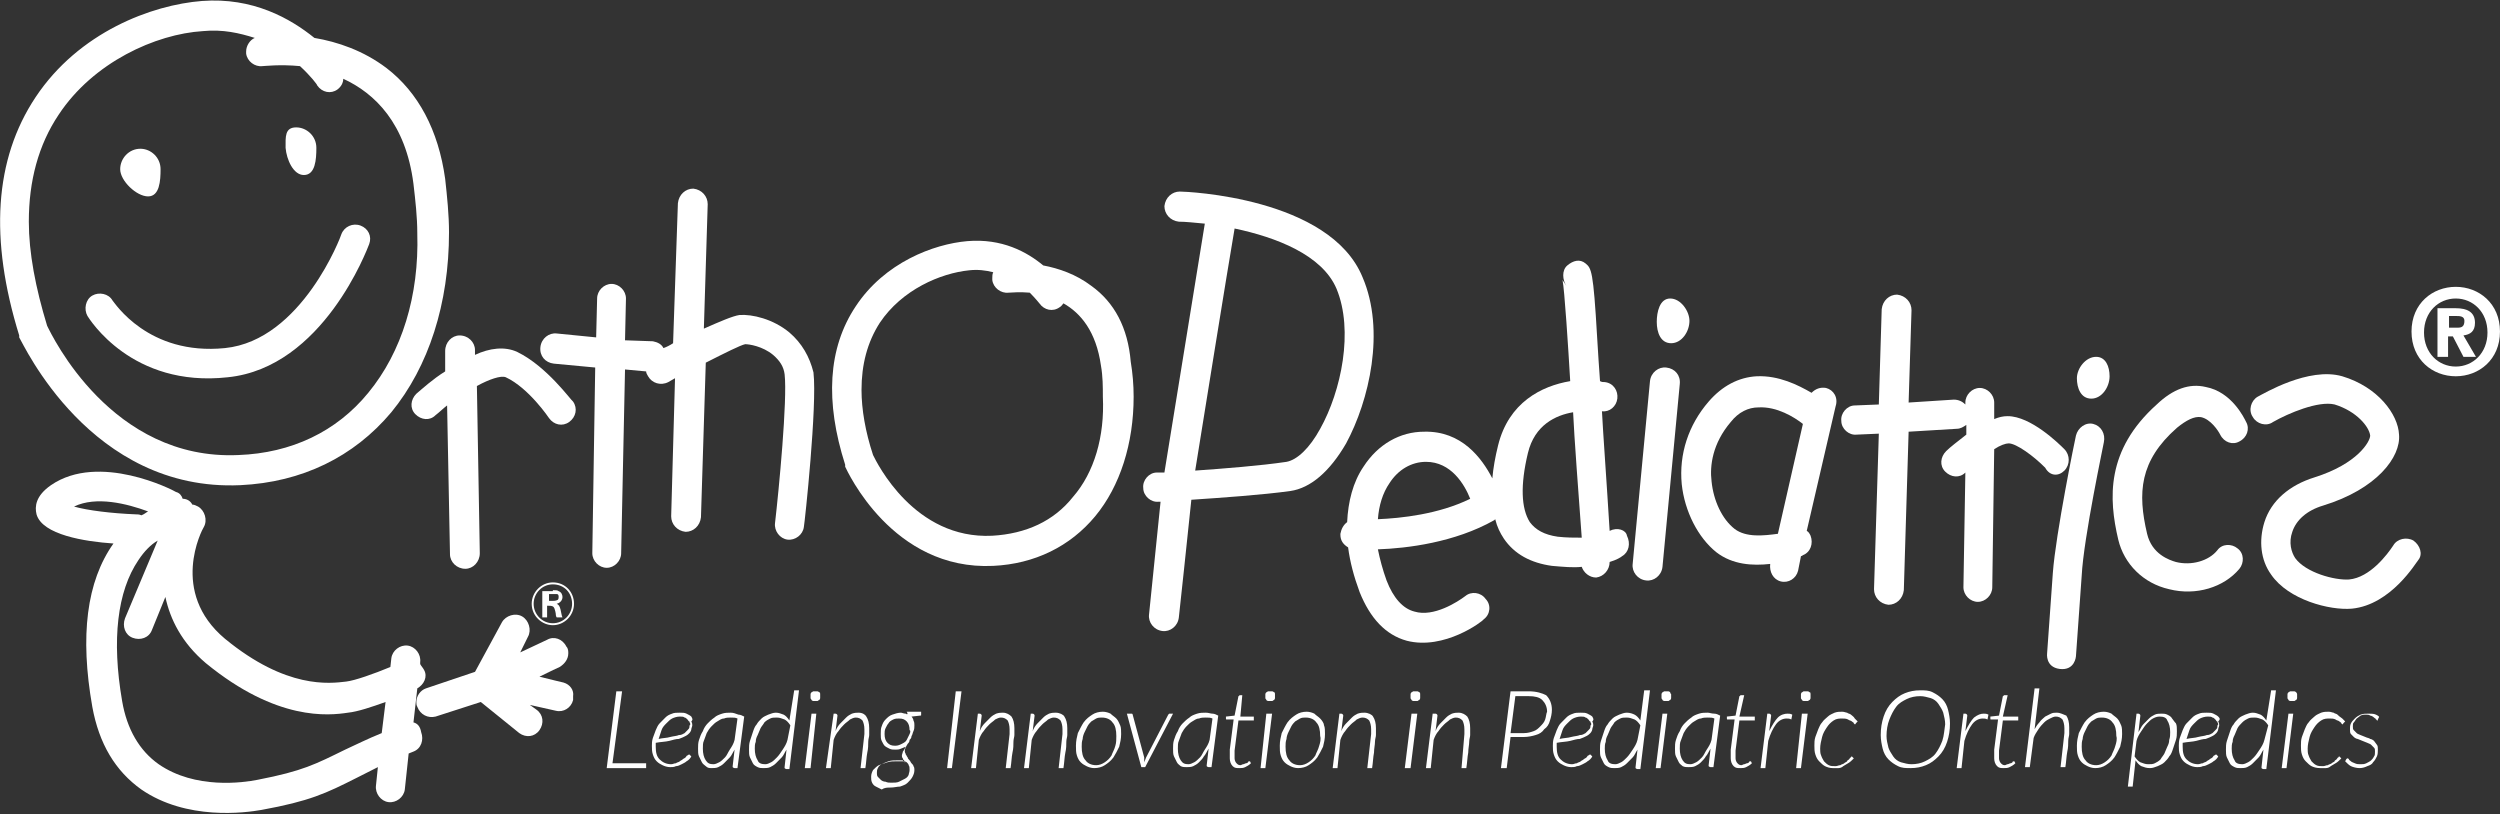
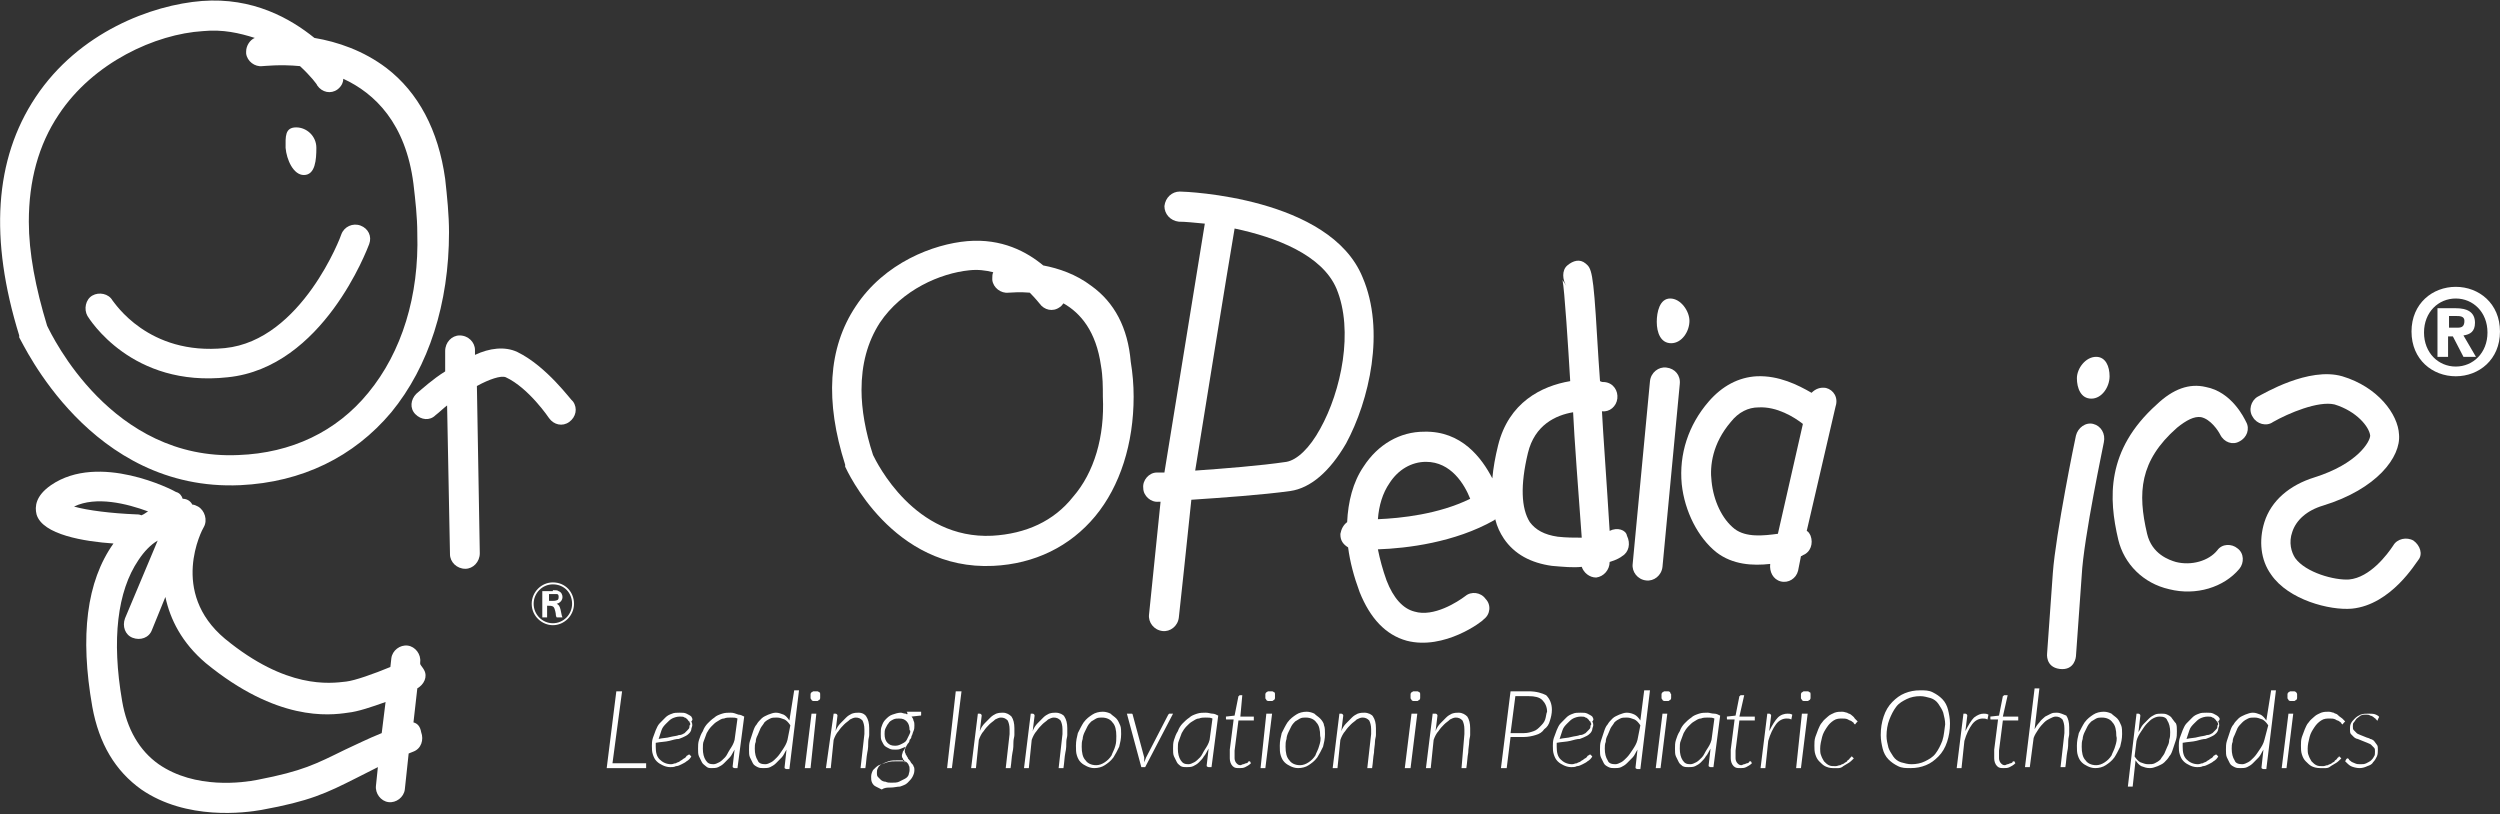
<svg xmlns="http://www.w3.org/2000/svg" width="132" height="43" viewBox="0 0 132 43" fill="none">
  <rect x="0" y="0" width="132" height="43" fill="#333333" stroke="none" />
  <g clip-path="url(#clip0_15177_21135)">
    <path fill-rule="evenodd" clip-rule="evenodd" d="M71.076 23.41C70.213 24.898 69.198 25.771 68.132 25.925C66.66 26.131 64.426 26.285 62.903 26.387C62.75 27.927 62.243 32.599 62.243 32.599C62.192 33.061 61.786 33.369 61.38 33.318C60.923 33.266 60.618 32.856 60.669 32.445L61.278 26.49C61.227 26.49 61.176 26.49 61.176 26.49C60.77 26.541 60.364 26.182 60.364 25.771C60.313 25.36 60.669 24.95 61.075 24.95C61.075 24.95 61.227 24.95 61.481 24.95L63.614 11.808C63.055 11.757 62.598 11.705 62.243 11.705C61.786 11.654 61.481 11.294 61.481 10.884C61.532 10.422 61.887 10.114 62.294 10.114C62.649 10.114 70.213 10.422 71.94 14.631C73.158 17.455 72.295 21.151 71.076 23.41ZM70.569 15.247C69.807 13.451 67.37 12.527 65.187 12.065C64.781 14.426 63.563 22.024 63.106 24.847C64.578 24.744 66.558 24.59 67.929 24.385C68.487 24.282 69.147 23.666 69.706 22.64C70.823 20.638 71.483 17.455 70.569 15.247Z" fill="white" />
    <path fill-rule="evenodd" clip-rule="evenodd" d="M85.903 28.286C86.106 28.697 86.004 29.159 85.649 29.364C85.598 29.416 85.344 29.57 84.989 29.672C84.989 30.083 84.684 30.442 84.278 30.494C83.923 30.494 83.618 30.237 83.516 29.929C83.06 29.98 82.552 29.929 81.943 29.878C80.826 29.724 79.963 29.262 79.404 28.44C79.201 28.132 79.049 27.824 78.947 27.414C78.897 27.465 78.897 27.465 78.897 27.465C76.815 28.646 74.276 28.954 72.753 29.005C72.855 29.518 73.007 30.083 73.21 30.648C73.566 31.572 74.073 32.137 74.683 32.291C75.698 32.599 76.967 31.777 77.373 31.469C77.678 31.213 78.186 31.264 78.44 31.623C78.744 31.931 78.693 32.445 78.338 32.701C78.287 32.804 76.257 34.344 74.276 33.831C73.16 33.523 72.347 32.65 71.789 31.264C71.484 30.442 71.281 29.672 71.18 28.902C70.926 28.748 70.773 28.543 70.773 28.235C70.773 28.184 70.773 28.184 70.773 28.184C70.824 27.927 70.926 27.722 71.129 27.568C71.18 26.49 71.433 25.463 71.992 24.642C72.753 23.461 73.921 22.794 75.19 22.794C77.17 22.742 78.237 24.18 78.795 25.258C78.846 24.693 78.947 24.128 79.1 23.512C79.658 21.253 81.384 20.381 82.907 20.124C82.806 18.379 82.603 15.247 82.501 14.785L82.704 15.093C82.501 14.785 82.45 14.272 82.755 14.015C83.06 13.758 83.415 13.656 83.72 13.912C84.024 14.169 84.126 14.272 84.329 17.814C84.38 18.635 84.43 19.457 84.481 20.124C84.583 20.175 84.633 20.175 84.735 20.175C85.192 20.227 85.446 20.637 85.395 21.048C85.344 21.459 84.989 21.767 84.583 21.715C84.633 22.742 84.837 25.514 84.989 28.03C85.395 27.824 85.852 27.978 85.903 28.286ZM77.627 26.336C77.323 25.566 76.612 24.385 75.292 24.385C74.53 24.385 73.82 24.796 73.363 25.514C73.007 26.028 72.804 26.695 72.753 27.414C73.972 27.362 75.952 27.157 77.627 26.336ZM83.516 28.389C83.364 26.336 83.11 22.948 83.06 21.767C82.146 21.921 81.029 22.434 80.673 23.923C80.267 25.617 80.318 26.849 80.775 27.568C81.08 27.978 81.537 28.235 82.247 28.338C82.704 28.389 83.11 28.389 83.516 28.389Z" fill="white" />
    <path d="M87.982 19.406C87.576 19.355 87.169 19.663 87.119 20.125L86.205 29.776C86.154 30.186 86.459 30.597 86.915 30.648C87.322 30.7 87.728 30.392 87.779 29.93L88.692 20.279C88.743 19.817 88.439 19.457 87.982 19.406Z" fill="white" />
    <path d="M88.238 18.122C88.797 18.122 89.203 17.506 89.203 16.942C89.203 16.428 88.746 15.761 88.187 15.761C87.629 15.761 87.477 16.479 87.477 16.993C87.477 17.558 87.68 18.122 88.238 18.122Z" fill="white" />
    <path fill-rule="evenodd" clip-rule="evenodd" d="M96.919 21.459L95.396 28.03C95.498 28.081 95.548 28.184 95.599 28.286C95.751 28.697 95.599 29.159 95.193 29.313C95.193 29.313 95.142 29.364 95.091 29.364L94.939 30.134C94.838 30.545 94.431 30.802 94.025 30.699C93.619 30.596 93.416 30.186 93.467 29.775C92.553 29.878 91.487 29.826 90.624 29.159C89.659 28.389 88.948 27.003 88.796 25.566C88.644 23.974 89.151 22.434 90.218 21.202C90.928 20.381 91.791 19.919 92.756 19.867C93.924 19.816 94.939 20.329 95.65 20.74C95.853 20.535 96.107 20.432 96.411 20.483C96.818 20.586 97.071 20.997 96.919 21.459ZM93.873 28.184L95.193 22.383C94.736 22.023 93.822 21.459 92.858 21.51C92.299 21.51 91.791 21.767 91.385 22.28C90.421 23.41 90.268 24.59 90.37 25.412C90.471 26.438 90.928 27.414 91.588 27.927C92.198 28.389 93.111 28.286 93.873 28.184Z" fill="white" />
-     <path d="M109 24.848C109.305 24.539 109.305 24.026 109 23.718C108.695 23.41 107.223 21.973 106.005 21.973C105.751 21.973 105.548 22.024 105.294 22.127V21.254C105.294 20.843 104.939 20.484 104.532 20.484C104.126 20.484 103.771 20.843 103.771 21.254V21.357C103.619 21.203 103.415 21.1 103.162 21.1L100.775 21.254L100.928 16.377C100.928 15.966 100.623 15.607 100.166 15.556C99.76 15.556 99.405 15.864 99.354 16.326L99.202 21.357L97.932 21.408C97.526 21.408 97.171 21.819 97.222 22.229C97.222 22.64 97.628 22.999 98.034 22.948L99.202 22.897L98.948 31.11C98.948 31.521 99.252 31.881 99.709 31.932C100.115 31.932 100.471 31.624 100.522 31.162L100.775 22.794L103.314 22.64C103.517 22.64 103.669 22.537 103.822 22.435V22.948C103.365 23.307 102.959 23.615 102.755 23.821C102.451 24.129 102.4 24.591 102.705 24.899C103.009 25.207 103.466 25.258 103.771 24.95L103.669 31.008C103.669 31.419 104.025 31.778 104.431 31.778C104.837 31.778 105.192 31.419 105.192 31.008L105.294 23.718C105.599 23.513 105.903 23.41 106.055 23.41C106.462 23.41 107.375 24.077 107.985 24.694C108.239 25.155 108.695 25.155 109 24.848Z" fill="white" />
    <path d="M110.676 18.841C110.117 18.841 109.66 19.457 109.66 19.97C109.66 20.484 109.863 21.048 110.422 21.048C110.98 21.048 111.386 20.432 111.386 19.867C111.386 19.354 111.183 18.841 110.676 18.841Z" fill="white" />
    <path d="M110.523 22.383C110.117 22.28 109.711 22.588 109.61 22.999C109.559 23.205 108.543 28.184 108.391 30.238L108.087 34.498C108.087 34.498 107.985 35.217 108.747 35.32C109.559 35.422 109.61 34.653 109.61 34.653L109.914 30.392C110.016 28.39 111.082 23.41 111.082 23.359C111.183 22.896 110.93 22.486 110.523 22.383Z" fill="white" />
    <path d="M116.464 20.433C115.601 20.227 114.738 20.535 113.875 21.357C111.184 23.77 111.336 26.336 111.844 28.492C112.149 29.776 113.164 30.803 114.535 31.111C115.956 31.47 117.429 31.008 118.241 30.032C118.495 29.724 118.495 29.211 118.139 28.954C117.835 28.698 117.327 28.698 117.073 29.057C116.616 29.622 115.702 29.878 114.89 29.673C114.535 29.57 113.621 29.262 113.367 28.184C112.859 26.028 112.961 24.334 114.941 22.589C115.449 22.178 115.855 21.973 116.21 22.024C116.718 22.127 117.124 22.743 117.226 22.948C117.429 23.359 117.886 23.513 118.241 23.308C118.647 23.102 118.799 22.64 118.596 22.281C118.495 22.075 117.835 20.689 116.464 20.433Z" fill="white" />
    <path d="M127.431 28.543C127.075 28.338 126.568 28.441 126.365 28.8C126.06 29.262 125.146 30.494 124.029 30.597C123.268 30.648 121.745 30.237 121.186 29.467C120.983 29.159 120.831 28.646 121.034 28.081C121.237 27.465 121.795 26.952 122.658 26.695C125.501 25.823 126.771 24.128 126.669 22.948C126.618 21.87 125.552 20.432 123.674 19.868C121.897 19.354 119.511 20.792 119.206 20.946C118.851 21.151 118.698 21.664 118.952 22.024C119.155 22.383 119.663 22.537 120.018 22.28C120.831 21.818 122.405 21.151 123.268 21.356C124.435 21.716 125.095 22.537 125.146 22.999C125.146 23.307 124.486 24.488 122.201 25.206C120.881 25.617 119.917 26.439 119.561 27.568C119.257 28.543 119.358 29.57 119.917 30.34C120.831 31.675 123.014 32.239 124.181 32.137C126.263 31.931 127.583 29.673 127.685 29.57C127.938 29.262 127.786 28.8 127.431 28.543Z" fill="white" />
    <path fill-rule="evenodd" clip-rule="evenodd" d="M22.237 38.656C22.389 39.067 22.237 39.529 21.831 39.683C21.729 39.734 21.678 39.734 21.577 39.785L21.374 41.685C21.323 42.096 20.917 42.404 20.511 42.352C20.105 42.301 19.8 41.89 19.851 41.48L19.952 40.504C19.546 40.71 19.14 40.915 18.835 41.069C17.211 41.89 16.348 42.301 13.809 42.763C12.946 42.917 9.849 43.328 7.463 41.685C6.092 40.71 5.229 39.272 4.874 37.321C4.214 33.574 4.569 30.699 5.991 28.697C4.468 28.594 2.234 28.235 1.929 27.157C1.828 26.746 1.878 26.181 2.691 25.617C5.229 23.871 9.138 25.873 9.291 25.976C9.494 26.027 9.595 26.181 9.646 26.335C9.849 26.335 10.052 26.438 10.154 26.643C10.255 26.643 10.357 26.695 10.458 26.746C10.814 26.951 10.966 27.465 10.763 27.824C10.661 27.978 8.935 31.264 11.88 33.728C15.129 36.397 17.414 36.089 18.277 35.987C18.734 35.935 19.749 35.576 20.612 35.217L20.663 34.755C20.714 34.344 21.12 34.036 21.526 34.087C21.932 34.139 22.237 34.549 22.186 34.96V35.063C22.237 35.165 22.338 35.268 22.389 35.371C22.592 35.73 22.389 36.141 22.034 36.346L21.831 38.143C22.034 38.194 22.186 38.348 22.237 38.656ZM3.909 26.746C4.62 26.951 5.889 27.105 7.158 27.157C7.26 27.157 7.361 27.157 7.463 27.208C7.615 27.157 7.717 27.054 7.818 27.003C6.701 26.592 5.077 26.181 3.909 26.746ZM20.155 38.708L20.358 37.065C19.648 37.321 18.886 37.578 18.378 37.629C17.363 37.783 14.621 38.091 10.864 35.011C9.595 33.933 8.986 32.701 8.732 31.52L8.021 33.266C7.869 33.676 7.412 33.831 7.006 33.676C6.6 33.523 6.448 33.06 6.6 32.65L8.326 28.543C7.971 28.748 7.615 29.108 7.311 29.57C6.194 31.212 5.889 33.779 6.448 37.013C6.701 38.502 7.361 39.632 8.377 40.35C10.306 41.685 12.845 41.326 13.606 41.172C15.992 40.71 16.652 40.35 18.226 39.58C18.785 39.324 19.394 39.016 20.155 38.708Z" fill="white" />
    <path d="M27.313 18.584C26.653 18.276 25.84 18.378 25.079 18.738V18.481C25.079 18.07 24.724 17.711 24.267 17.711C23.86 17.711 23.505 18.07 23.505 18.532V19.61C22.845 20.021 22.287 20.534 21.982 20.791C21.677 21.099 21.627 21.561 21.931 21.869C22.236 22.177 22.693 22.229 22.997 21.921C23.2 21.767 23.404 21.561 23.607 21.407L23.759 29.262C23.759 29.672 24.114 30.032 24.571 30.032C24.977 30.032 25.333 29.672 25.333 29.21L25.18 20.38C25.84 20.021 26.45 19.816 26.703 19.918C27.922 20.483 28.988 22.075 28.988 22.075C29.242 22.434 29.699 22.537 30.054 22.28C30.41 22.023 30.511 21.561 30.257 21.202C30.156 21.15 28.887 19.354 27.313 18.584Z" fill="white" />
-     <path d="M41.682 17.557C40.819 16.838 39.702 16.582 39.042 16.633C38.687 16.684 37.976 16.992 37.164 17.352L37.367 10.781C37.367 10.37 37.062 10.011 36.605 9.959C36.199 9.959 35.844 10.268 35.793 10.729L35.539 18.122C35.387 18.225 35.184 18.327 35.031 18.379C34.93 18.173 34.727 18.07 34.473 18.019L33.001 17.968L33.051 15.76C33.051 15.35 32.696 14.99 32.29 14.99C31.884 14.99 31.528 15.35 31.528 15.76L31.477 17.814L29.396 17.608C28.99 17.557 28.584 17.865 28.533 18.327C28.482 18.789 28.787 19.149 29.244 19.2L31.427 19.405L31.274 29.21C31.274 29.621 31.63 29.98 32.036 29.98C32.442 29.98 32.797 29.621 32.797 29.21L33.001 19.508L34.117 19.611C34.117 19.713 34.168 19.765 34.219 19.867C34.422 20.227 34.879 20.381 35.285 20.175C35.387 20.124 35.539 20.021 35.641 19.97L35.438 27.26C35.438 27.67 35.742 28.03 36.199 28.081C36.605 28.081 36.961 27.773 37.011 27.311L37.265 19.149C38.281 18.635 39.093 18.225 39.347 18.173C39.55 18.173 40.261 18.276 40.819 18.738C41.174 19.046 41.377 19.354 41.428 19.765C41.581 21.099 41.124 25.874 40.921 27.619C40.87 28.03 41.174 28.44 41.581 28.492C41.987 28.543 42.393 28.235 42.444 27.824C42.494 27.568 43.154 21.407 42.951 19.662C42.748 18.841 42.342 18.122 41.682 17.557Z" fill="white" />
    <path fill-rule="evenodd" clip-rule="evenodd" d="M23.708 12.27C23.708 16.017 22.642 19.354 20.662 21.767C18.682 24.128 15.941 25.463 12.691 25.617C4.771 25.976 1.217 18.122 1.014 17.814V17.711C-0.56 12.629 -0.306 8.419 1.877 5.134C4.162 1.694 8.02 0.257 10.661 0.052C13.351 -0.154 15.331 0.976 16.601 2.002C17.819 2.208 19.19 2.67 20.408 3.594C22.084 4.877 23.15 6.879 23.505 9.446C23.607 10.37 23.708 11.346 23.708 12.27ZM22.033 12.321C22.033 11.448 21.931 10.576 21.83 9.703C21.424 6.52 19.799 4.929 18.124 4.159C18.124 4.364 18.022 4.569 17.819 4.723C17.464 4.98 17.007 4.877 16.753 4.518C16.753 4.467 16.397 4.005 15.839 3.491C14.773 3.389 13.96 3.491 13.859 3.491C13.453 3.543 13.047 3.235 12.996 2.824C12.996 2.773 12.996 2.773 12.996 2.721C12.996 2.413 13.199 2.105 13.453 2.002C12.64 1.746 11.777 1.54 10.711 1.643C8.224 1.797 4.924 3.286 3.096 6.058C2.03 7.649 1.522 9.549 1.522 11.705C1.522 13.348 1.877 15.196 2.487 17.198C2.74 17.711 5.888 24.334 12.59 24.026C15.382 23.923 17.768 22.794 19.444 20.74C21.221 18.584 22.134 15.607 22.033 12.321Z" fill="white" />
    <path fill-rule="evenodd" clip-rule="evenodd" d="M59.703 19.098C59.805 19.714 59.856 20.33 59.856 20.946C59.856 23.41 59.145 25.669 57.825 27.26C56.505 28.851 54.627 29.776 52.443 29.878C47.113 30.135 44.727 24.847 44.625 24.642V24.539C43.559 21.202 43.711 18.379 45.183 16.172C46.706 13.861 49.296 12.886 51.073 12.732C52.9 12.578 54.22 13.297 55.083 14.015C55.896 14.169 56.81 14.477 57.622 15.093C58.84 15.966 59.551 17.301 59.703 19.098ZM58.231 20.946C58.231 20.432 58.231 19.868 58.13 19.303C57.876 17.506 57.063 16.531 56.15 16.017C56.099 16.069 56.048 16.172 55.947 16.223C55.591 16.48 55.134 16.377 54.88 16.017C54.88 16.017 54.677 15.761 54.373 15.453C53.814 15.401 53.408 15.453 53.256 15.453C52.85 15.504 52.443 15.196 52.393 14.785C52.393 14.734 52.393 14.734 52.393 14.683C52.393 14.58 52.393 14.477 52.443 14.375C52.037 14.272 51.631 14.221 51.174 14.272C49.651 14.426 47.62 15.299 46.453 17.044C45.793 18.071 45.488 19.252 45.488 20.586C45.488 21.613 45.691 22.794 46.097 24.026C46.3 24.437 48.28 28.492 52.393 28.287C54.17 28.184 55.642 27.517 56.657 26.233C57.774 24.95 58.333 23.05 58.231 20.946Z" fill="white" />
-     <path d="M7.818 10.37C8.427 10.37 8.478 9.549 8.478 8.933C8.478 8.317 7.97 7.854 7.412 7.854C6.803 7.854 6.346 8.368 6.346 8.933C6.346 9.549 7.209 10.37 7.818 10.37Z" fill="white" />
    <path d="M16.044 9.241C16.653 9.241 16.704 8.42 16.704 7.804C16.704 7.188 16.196 6.726 15.638 6.726C15.028 6.726 15.079 7.239 15.079 7.804C15.13 8.42 15.485 9.241 16.044 9.241Z" fill="white" />
    <path d="M19.038 11.911C18.631 11.757 18.174 11.962 18.022 12.373C18.022 12.424 15.941 17.968 11.879 18.379C7.818 18.79 6.041 15.966 5.939 15.863C5.736 15.504 5.228 15.401 4.873 15.607C4.518 15.812 4.416 16.325 4.619 16.685C4.721 16.839 6.955 20.484 12.031 19.919C17.058 19.406 19.393 13.143 19.494 12.886C19.647 12.475 19.444 12.065 19.038 11.911Z" fill="white" />
-     <path d="M29.752 36.038C29.752 36.038 29.092 35.884 28.483 35.73C28.991 35.473 29.549 35.217 29.549 35.217C29.803 35.062 30.006 34.806 30.006 34.498C30.006 34.395 30.006 34.241 29.904 34.139C29.701 33.728 29.244 33.574 28.889 33.779L27.468 34.447L27.874 33.625C28.077 33.266 27.924 32.752 27.569 32.547C27.214 32.342 26.706 32.496 26.503 32.855C26.503 32.855 25.335 35.011 25.081 35.473C24.624 35.627 22.492 36.346 22.492 36.346C22.188 36.449 21.984 36.757 21.984 37.065C21.984 37.167 21.984 37.219 22.035 37.321C22.188 37.732 22.594 37.937 23 37.835L25.386 37.065L27.417 38.707C27.772 38.964 28.229 38.913 28.483 38.553C28.737 38.194 28.686 37.732 28.331 37.475L27.975 37.219L29.346 37.527C29.752 37.629 30.158 37.373 30.26 36.962C30.26 36.911 30.26 36.859 30.26 36.757C30.311 36.449 30.108 36.141 29.752 36.038Z" fill="white" />
    <path fill-rule="evenodd" clip-rule="evenodd" d="M130.07 17.711L130.73 18.841H130.07L129.512 17.763H129.258V18.841H128.699V16.274H129.664C130.273 16.274 130.679 16.479 130.679 17.044C130.679 17.506 130.425 17.66 130.07 17.711ZM130.121 16.941C130.121 16.685 129.867 16.685 129.664 16.685H129.308V17.301H129.765C129.968 17.301 130.121 17.249 130.121 16.941Z" fill="white" />
    <path fill-rule="evenodd" clip-rule="evenodd" d="M131.999 17.506C131.999 18.995 130.882 19.867 129.664 19.867C128.445 19.867 127.328 18.995 127.328 17.506C127.328 16.017 128.445 15.145 129.664 15.145C130.882 15.145 131.999 16.017 131.999 17.506ZM131.339 17.557C131.339 16.479 130.577 15.761 129.664 15.761C128.75 15.761 127.988 16.479 127.988 17.557C127.988 18.635 128.75 19.354 129.664 19.354C130.577 19.354 131.339 18.635 131.339 17.557Z" fill="white" />
    <path fill-rule="evenodd" clip-rule="evenodd" d="M29.191 33.01C28.633 33.01 28.074 32.548 28.074 31.88C28.074 31.264 28.582 30.751 29.191 30.751C29.851 30.751 30.308 31.264 30.308 31.88C30.308 32.496 29.8 33.01 29.191 33.01ZM30.206 31.88C30.206 31.316 29.8 30.854 29.191 30.854C28.633 30.854 28.176 31.316 28.176 31.88C28.176 32.445 28.633 32.907 29.191 32.907C29.75 32.907 30.206 32.445 30.206 31.88ZM29.191 31.162C29.343 31.162 29.445 31.162 29.496 31.213C29.648 31.264 29.699 31.418 29.699 31.521C29.699 31.675 29.597 31.829 29.394 31.88C29.496 31.932 29.547 31.983 29.597 32.188C29.648 32.394 29.648 32.496 29.699 32.599H29.394C29.394 32.599 29.343 32.548 29.343 32.394C29.343 32.342 29.293 32.188 29.293 32.188C29.242 31.983 29.14 31.983 28.887 31.983V32.599H28.633V31.213H29.191V31.162ZM28.988 31.726H29.191C29.242 31.726 29.343 31.726 29.445 31.675C29.496 31.624 29.496 31.572 29.496 31.521C29.496 31.47 29.496 31.367 29.394 31.367C29.343 31.367 29.293 31.367 29.14 31.367H28.988V31.726ZM32.339 40.3H34.116V40.556H32.034L32.542 36.501H32.846L32.339 40.3ZM36.502 38.092C36.553 38.195 36.553 38.246 36.553 38.297C36.553 38.349 36.502 38.451 36.502 38.503C36.502 38.554 36.451 38.657 36.4 38.708C36.35 38.759 36.299 38.811 36.197 38.862C36.096 38.913 35.994 38.965 35.842 39.016C35.69 39.016 35.537 39.067 35.334 39.119C35.131 39.17 34.877 39.17 34.623 39.221C34.623 39.221 34.623 39.273 34.623 39.324C34.623 39.375 34.623 39.375 34.623 39.427C34.623 39.735 34.674 39.94 34.827 40.094C34.979 40.248 35.182 40.351 35.436 40.351C35.537 40.351 35.588 40.3 35.69 40.3C35.74 40.248 35.842 40.248 35.893 40.197C35.944 40.145 35.994 40.145 36.045 40.094C36.096 40.043 36.147 40.043 36.197 39.991C36.248 39.94 36.248 39.889 36.299 39.889C36.35 39.837 36.4 39.837 36.4 39.837L36.502 39.94C36.451 40.043 36.35 40.145 36.248 40.197C36.197 40.248 36.096 40.3 35.994 40.351C35.893 40.402 35.791 40.453 35.69 40.453C35.588 40.505 35.486 40.505 35.385 40.505C35.233 40.505 35.08 40.453 34.979 40.402C34.877 40.351 34.776 40.3 34.674 40.197C34.573 40.094 34.522 39.991 34.471 39.837C34.42 39.683 34.42 39.529 34.42 39.375C34.42 39.273 34.42 39.119 34.471 38.965C34.522 38.811 34.573 38.708 34.623 38.554C34.674 38.451 34.725 38.297 34.827 38.195C34.928 38.092 35.03 37.989 35.131 37.887C35.233 37.784 35.334 37.733 35.486 37.681C35.588 37.63 35.74 37.63 35.893 37.63C36.045 37.63 36.147 37.63 36.248 37.681C36.35 37.733 36.451 37.784 36.502 37.835C36.553 37.938 36.603 37.989 36.502 38.092ZM36.451 38.246C36.451 38.195 36.4 38.143 36.4 38.092C36.35 38.092 36.35 38.041 36.299 37.989C36.248 37.938 36.197 37.887 36.147 37.887C36.096 37.835 35.994 37.835 35.893 37.835C35.74 37.835 35.588 37.887 35.486 37.938C35.385 37.989 35.283 38.092 35.182 38.195C35.08 38.297 34.979 38.4 34.928 38.554C34.877 38.708 34.827 38.862 34.776 39.016C34.979 38.965 35.233 38.965 35.385 38.913C35.588 38.862 35.74 38.862 35.842 38.811C35.994 38.811 36.045 38.759 36.147 38.708C36.197 38.657 36.248 38.605 36.299 38.554C36.35 38.503 36.4 38.451 36.4 38.4C36.4 38.349 36.4 38.297 36.451 38.246ZM38.99 37.733C39.091 37.733 39.193 37.784 39.294 37.835L38.939 40.556H38.786C38.736 40.556 38.685 40.505 38.685 40.505V40.453L38.786 39.581C38.685 39.735 38.634 39.889 38.533 39.991C38.431 40.094 38.33 40.197 38.228 40.3C38.127 40.402 38.025 40.453 37.923 40.505C37.822 40.556 37.67 40.556 37.568 40.556C37.467 40.556 37.365 40.556 37.264 40.453C37.213 40.402 37.111 40.351 37.06 40.248C37.01 40.145 36.959 40.043 36.908 39.94C36.857 39.837 36.857 39.683 36.857 39.529C36.857 39.375 36.857 39.221 36.908 39.067C36.959 38.913 37.01 38.759 37.111 38.605C37.162 38.451 37.264 38.297 37.365 38.195C37.467 38.092 37.568 37.989 37.72 37.887C37.822 37.784 37.974 37.733 38.127 37.681C38.279 37.63 38.431 37.63 38.584 37.63C38.736 37.63 38.837 37.681 38.99 37.733ZM38.939 37.938C38.837 37.887 38.736 37.887 38.584 37.887C38.482 37.887 38.33 37.887 38.228 37.938C38.076 37.938 37.974 38.041 37.873 38.092C37.771 38.143 37.67 38.246 37.568 38.349C37.467 38.451 37.365 38.605 37.314 38.708C37.264 38.862 37.213 38.965 37.162 39.119C37.111 39.221 37.111 39.375 37.111 39.529C37.111 39.786 37.162 39.991 37.264 40.145C37.365 40.3 37.467 40.351 37.67 40.351C37.771 40.351 37.873 40.3 37.974 40.248C38.076 40.197 38.177 40.094 38.279 39.991C38.38 39.889 38.431 39.735 38.533 39.581C38.634 39.427 38.736 39.273 38.786 39.067L38.939 37.938ZM41.934 36.449H42.188L41.68 40.608H41.528C41.477 40.608 41.426 40.556 41.426 40.556V40.505L41.528 39.581C41.426 39.735 41.376 39.889 41.274 39.991C41.173 40.094 41.071 40.197 40.97 40.3C40.868 40.402 40.767 40.453 40.665 40.505C40.563 40.556 40.411 40.556 40.31 40.556C40.208 40.556 40.106 40.556 40.005 40.505C39.904 40.453 39.802 40.402 39.751 40.3C39.7 40.197 39.65 40.094 39.599 39.991C39.548 39.889 39.548 39.735 39.548 39.581C39.548 39.427 39.548 39.273 39.599 39.119C39.65 38.965 39.7 38.811 39.751 38.657C39.802 38.503 39.853 38.349 39.954 38.246C40.005 38.143 40.106 38.041 40.208 37.938C40.31 37.835 40.462 37.784 40.563 37.733C40.716 37.681 40.817 37.63 40.97 37.63C41.122 37.63 41.224 37.681 41.376 37.733C41.477 37.784 41.579 37.887 41.68 38.041L41.934 36.449ZM41.731 38.297C41.63 38.143 41.528 38.041 41.426 37.989C41.274 37.938 41.173 37.887 41.02 37.887C40.868 37.887 40.767 37.887 40.665 37.938C40.563 37.989 40.462 38.041 40.36 38.143C40.31 38.246 40.208 38.349 40.157 38.451C40.106 38.554 40.056 38.708 40.005 38.811C39.954 38.913 39.904 39.016 39.904 39.17C39.853 39.273 39.853 39.427 39.853 39.529C39.853 39.786 39.904 39.991 40.005 40.145C40.056 40.3 40.208 40.351 40.411 40.351C40.513 40.351 40.614 40.3 40.716 40.248C40.817 40.197 40.919 40.094 41.02 39.991C41.122 39.889 41.224 39.735 41.325 39.581C41.426 39.427 41.528 39.273 41.579 39.067L41.731 38.297ZM43.305 36.655C43.305 36.706 43.305 36.706 43.305 36.757C43.305 36.809 43.305 36.809 43.305 36.86C43.305 36.911 43.254 36.963 43.254 36.963C43.203 36.963 43.203 37.014 43.153 37.014C43.102 37.014 43.102 37.014 43.051 37.014C43 37.014 43 37.014 42.95 37.014C42.899 37.014 42.848 36.963 42.848 36.963C42.848 36.911 42.797 36.911 42.797 36.86C42.797 36.809 42.797 36.809 42.797 36.757C42.797 36.706 42.797 36.706 42.797 36.655C42.797 36.603 42.848 36.552 42.848 36.552C42.899 36.552 42.899 36.501 42.95 36.501C43 36.501 43 36.501 43.051 36.501C43.102 36.501 43.102 36.501 43.153 36.501C43.203 36.501 43.254 36.552 43.254 36.552C43.305 36.552 43.305 36.603 43.305 36.655ZM42.848 37.681H43.102L42.797 40.556H42.493L42.848 37.681ZM45.742 37.835C45.843 37.989 45.894 38.195 45.894 38.451C45.894 38.451 45.894 38.554 45.894 38.605C45.894 38.657 45.894 38.708 45.894 38.811C45.894 38.913 45.843 39.016 45.843 39.17C45.843 39.324 45.843 39.529 45.793 39.735C45.742 39.991 45.742 40.248 45.691 40.556H45.437L45.64 38.759C45.64 38.657 45.64 38.605 45.64 38.503C45.64 38.297 45.59 38.143 45.539 38.041C45.437 37.938 45.336 37.887 45.184 37.887C45.082 37.887 44.98 37.938 44.879 37.989C44.777 38.092 44.676 38.143 44.574 38.246C44.473 38.349 44.371 38.451 44.27 38.605C44.168 38.708 44.066 38.913 44.016 39.067L43.864 40.556H43.61L44.016 37.681H44.117C44.168 37.681 44.219 37.733 44.219 37.784L44.117 38.605C44.168 38.451 44.27 38.297 44.371 38.195C44.473 38.092 44.574 37.989 44.676 37.887C44.777 37.784 44.879 37.733 44.98 37.681C45.133 37.63 45.234 37.63 45.336 37.63C45.539 37.63 45.691 37.733 45.742 37.835ZM47.874 37.579H48.636V37.733C48.636 37.784 48.636 37.784 48.585 37.784L48.128 37.835C48.179 37.887 48.23 37.989 48.23 38.041C48.28 38.143 48.28 38.195 48.28 38.297C48.28 38.4 48.28 38.503 48.23 38.605C48.179 38.708 48.179 38.811 48.128 38.862C48.128 38.965 48.077 39.016 48.026 39.067C48.026 39.17 47.976 39.221 47.925 39.273C47.874 39.375 47.824 39.427 47.824 39.478C47.773 39.529 47.773 39.632 47.773 39.683C47.773 39.735 47.824 39.786 47.824 39.837C47.874 39.889 47.874 39.94 47.925 39.991C47.925 40.043 47.976 40.094 48.026 40.145C48.077 40.197 48.077 40.248 48.128 40.3C48.179 40.351 48.23 40.402 48.23 40.453C48.28 40.505 48.28 40.608 48.28 40.659C48.28 40.813 48.23 40.916 48.179 41.018C48.128 41.121 48.026 41.224 47.925 41.326C47.824 41.429 47.671 41.48 47.519 41.532C47.367 41.532 47.214 41.583 47.011 41.583C46.859 41.583 46.706 41.583 46.554 41.685C46.453 41.634 46.351 41.583 46.25 41.532C46.148 41.48 46.097 41.429 46.047 41.326C45.996 41.224 45.996 41.121 45.996 41.018C45.996 40.864 46.047 40.761 46.097 40.659C46.199 40.556 46.3 40.453 46.402 40.402C46.453 40.385 46.504 40.368 46.554 40.351C46.453 40.402 46.402 40.453 46.351 40.556C46.3 40.659 46.3 40.71 46.3 40.813C46.3 40.864 46.3 40.967 46.351 41.018C46.402 41.069 46.453 41.121 46.504 41.172C46.554 41.224 46.656 41.275 46.757 41.275C46.859 41.326 46.96 41.326 47.062 41.326C47.214 41.326 47.367 41.326 47.468 41.275C47.57 41.224 47.671 41.172 47.773 41.121C47.874 41.069 47.925 41.018 47.976 40.916C47.976 40.864 48.026 40.761 48.026 40.659C48.026 40.556 48.026 40.453 47.976 40.402C47.976 40.351 47.925 40.3 47.874 40.248C47.857 40.248 47.79 40.198 47.773 40.197C47.722 40.145 47.671 40.094 47.671 40.043C47.62 39.991 47.62 39.94 47.62 39.889C47.62 39.837 47.671 39.735 47.671 39.683C47.722 39.632 47.773 39.529 47.824 39.427C47.722 39.478 47.671 39.478 47.57 39.529C47.468 39.581 47.367 39.581 47.265 39.581C47.163 39.581 47.062 39.581 46.96 39.529C46.859 39.478 46.757 39.427 46.706 39.375C46.656 39.324 46.605 39.221 46.554 39.119C46.504 39.016 46.504 38.913 46.504 38.759C46.504 38.605 46.504 38.451 46.554 38.349C46.605 38.195 46.656 38.092 46.757 37.989C46.859 37.887 46.96 37.784 47.113 37.733C47.265 37.681 47.417 37.63 47.57 37.63C47.62 37.63 47.722 37.681 47.824 37.681C47.874 37.733 47.976 37.733 47.874 37.579ZM46.554 40.351C46.656 40.3 46.757 40.248 46.91 40.197C47.062 40.145 47.214 40.145 47.417 40.145C47.519 40.145 47.57 40.145 47.671 40.145C47.671 40.167 47.675 40.183 47.683 40.197C47.642 40.197 47.597 40.197 47.57 40.197C47.519 40.197 47.417 40.197 47.367 40.197C47.163 40.197 47.011 40.197 46.859 40.248C46.757 40.282 46.656 40.317 46.554 40.351ZM47.683 40.197C47.717 40.197 47.798 40.246 47.822 40.247C47.761 40.246 47.707 40.237 47.683 40.197ZM48.026 38.554C48.026 38.349 47.976 38.195 47.874 38.092C47.773 37.989 47.671 37.938 47.468 37.938C47.367 37.938 47.265 37.938 47.163 37.989C47.062 38.041 46.96 38.092 46.91 38.195C46.859 38.246 46.808 38.349 46.757 38.451C46.706 38.554 46.706 38.657 46.706 38.759C46.706 38.965 46.757 39.119 46.859 39.221C46.96 39.324 47.062 39.375 47.265 39.375C47.417 39.375 47.519 39.324 47.62 39.273C47.722 39.221 47.824 39.17 47.874 39.067C47.925 38.965 47.976 38.862 48.026 38.759C48.077 38.657 48.077 38.554 48.026 38.554ZM50.464 36.501H50.768L50.26 40.556H50.007L50.464 36.501ZM53.408 37.835C53.51 37.989 53.56 38.195 53.56 38.451C53.56 38.451 53.56 38.554 53.56 38.605C53.56 38.657 53.56 38.708 53.56 38.811C53.56 38.913 53.51 39.016 53.51 39.17C53.51 39.324 53.51 39.529 53.459 39.735C53.408 39.991 53.408 40.248 53.357 40.556H53.103L53.306 38.759C53.306 38.657 53.306 38.605 53.306 38.503C53.306 38.297 53.256 38.143 53.205 38.041C53.103 37.938 53.002 37.887 52.85 37.887C52.748 37.887 52.647 37.938 52.545 37.989C52.444 38.092 52.342 38.143 52.24 38.246C52.139 38.349 52.037 38.451 51.936 38.605C51.834 38.708 51.733 38.913 51.682 39.067L51.53 40.556H51.276L51.631 37.681H51.733C51.783 37.681 51.834 37.733 51.834 37.784L51.733 38.605C51.783 38.451 51.885 38.297 51.986 38.195C52.088 38.092 52.19 37.989 52.291 37.887C52.393 37.784 52.494 37.733 52.596 37.681C52.748 37.63 52.85 37.63 52.951 37.63C53.154 37.63 53.306 37.733 53.408 37.835ZM56.2 37.835C56.302 37.989 56.353 38.195 56.353 38.451C56.353 38.451 56.353 38.554 56.353 38.605C56.353 38.657 56.353 38.708 56.353 38.811C56.353 38.913 56.302 39.016 56.302 39.17C56.302 39.324 56.302 39.529 56.251 39.735C56.2 39.991 56.2 40.248 56.15 40.556H55.896L56.099 38.759C56.099 38.657 56.099 38.605 56.099 38.503C56.099 38.297 56.048 38.143 55.997 38.041C55.896 37.938 55.794 37.887 55.642 37.887C55.54 37.887 55.439 37.938 55.337 37.989C55.236 38.092 55.134 38.143 55.033 38.246C54.931 38.349 54.83 38.451 54.728 38.605C54.627 38.708 54.525 38.913 54.474 39.067L54.322 40.556H54.068L54.423 37.681H54.525C54.576 37.681 54.627 37.733 54.627 37.784L54.525 38.605C54.576 38.451 54.677 38.297 54.779 38.195C54.88 38.092 54.982 37.989 55.084 37.887C55.185 37.784 55.286 37.733 55.388 37.681C55.54 37.63 55.642 37.63 55.743 37.63C55.947 37.63 56.15 37.733 56.2 37.835ZM59.145 38.297C59.196 38.4 59.196 38.605 59.196 38.759C59.196 39.016 59.145 39.221 59.094 39.427C58.993 39.632 58.891 39.837 58.79 39.991C58.637 40.197 58.485 40.3 58.333 40.402C58.18 40.505 57.977 40.556 57.774 40.556C57.622 40.556 57.47 40.505 57.368 40.453C57.267 40.402 57.165 40.351 57.063 40.248C56.962 40.145 56.911 40.043 56.86 39.889C56.81 39.735 56.81 39.581 56.81 39.375C56.81 39.119 56.86 38.913 56.911 38.708C57.013 38.503 57.114 38.297 57.216 38.143C57.368 37.938 57.52 37.835 57.673 37.733C57.825 37.63 58.028 37.579 58.231 37.579C58.383 37.579 58.536 37.63 58.637 37.681C58.739 37.784 58.84 37.835 58.942 37.938C59.044 38.041 59.094 38.195 59.145 38.297ZM58.942 38.862C58.942 38.554 58.891 38.297 58.739 38.143C58.637 37.989 58.434 37.887 58.18 37.887C58.079 37.887 57.977 37.887 57.876 37.938C57.774 37.989 57.724 38.041 57.622 38.092C57.571 38.143 57.47 38.246 57.419 38.349C57.368 38.451 57.317 38.554 57.267 38.657C57.216 38.759 57.165 38.913 57.165 39.016C57.114 39.17 57.114 39.273 57.114 39.427C57.114 39.735 57.165 39.991 57.317 40.145C57.419 40.3 57.622 40.402 57.876 40.402C58.028 40.402 58.18 40.351 58.333 40.248C58.485 40.145 58.587 40.043 58.688 39.889C58.739 39.735 58.84 39.581 58.891 39.375C58.942 39.221 58.942 39.016 58.942 38.862ZM61.937 37.681L60.465 40.505H60.262L59.5 37.681H59.754C59.805 37.681 59.805 37.733 59.805 37.733L60.414 39.991C60.414 40.043 60.414 40.094 60.414 40.145C60.414 40.145 60.414 40.197 60.414 40.248C60.465 40.145 60.465 40.094 60.516 39.991L61.684 37.733L61.734 37.681H61.937ZM64.019 37.681C64.12 37.681 64.222 37.733 64.323 37.784L63.968 40.505H63.816C63.765 40.505 63.714 40.453 63.714 40.453V40.402L63.816 39.529C63.714 39.683 63.663 39.837 63.562 39.94C63.511 40.043 63.41 40.145 63.308 40.248C63.206 40.351 63.105 40.402 63.004 40.453C62.902 40.505 62.75 40.505 62.648 40.505C62.547 40.505 62.445 40.505 62.343 40.453C62.293 40.402 62.191 40.351 62.14 40.248C62.09 40.145 62.039 40.043 61.988 39.94C61.937 39.837 61.937 39.683 61.937 39.529C61.937 39.375 61.937 39.221 61.988 39.067C62.039 38.913 62.09 38.759 62.191 38.605C62.242 38.451 62.343 38.297 62.445 38.195C62.547 38.092 62.648 37.989 62.8 37.887C62.902 37.784 63.054 37.733 63.206 37.681C63.359 37.63 63.511 37.63 63.663 37.63C63.816 37.63 63.917 37.681 64.019 37.681ZM64.019 37.938C63.917 37.887 63.816 37.887 63.663 37.887C63.562 37.887 63.41 37.887 63.308 37.938C63.156 37.938 63.054 38.041 62.953 38.092C62.851 38.143 62.75 38.246 62.648 38.349C62.547 38.451 62.445 38.605 62.394 38.708C62.343 38.862 62.293 38.965 62.242 39.119C62.191 39.221 62.191 39.375 62.191 39.529C62.191 39.786 62.242 39.991 62.343 40.145C62.445 40.3 62.547 40.351 62.75 40.351C62.851 40.351 62.953 40.3 63.054 40.248C63.156 40.197 63.257 40.094 63.359 39.991C63.46 39.889 63.511 39.735 63.613 39.581C63.714 39.427 63.816 39.273 63.867 39.067L64.019 37.938ZM65.491 37.835H66.202V38.041H65.39L65.186 39.632C65.186 39.735 65.186 39.786 65.186 39.837C65.186 39.889 65.186 39.94 65.186 39.991C65.186 40.043 65.186 40.043 65.186 40.043C65.186 40.145 65.237 40.248 65.288 40.3C65.339 40.351 65.39 40.402 65.491 40.402C65.542 40.402 65.593 40.351 65.644 40.351C65.694 40.351 65.745 40.3 65.796 40.3C65.847 40.3 65.897 40.248 65.897 40.248C65.897 40.197 65.948 40.197 65.948 40.197C65.999 40.197 65.999 40.197 65.999 40.197L66.05 40.3C65.948 40.402 65.847 40.453 65.745 40.505C65.644 40.556 65.542 40.556 65.44 40.556C65.288 40.556 65.186 40.556 65.085 40.453C64.984 40.351 64.933 40.197 64.933 40.043C64.933 40.043 64.933 39.991 64.933 39.94C64.933 39.889 64.933 39.837 64.933 39.786C64.933 39.735 64.933 39.683 64.933 39.581L65.136 37.989H64.78C64.73 37.989 64.73 37.989 64.73 37.938V37.835L65.186 37.784L65.39 36.757C65.44 36.757 65.44 36.706 65.44 36.706H65.593L65.491 37.835ZM66.862 37.681H67.166L66.811 40.556H66.557L66.862 37.681ZM67.319 36.655C67.319 36.706 67.319 36.706 67.319 36.757C67.319 36.809 67.319 36.809 67.319 36.86C67.319 36.911 67.268 36.963 67.268 36.963C67.217 36.963 67.217 37.014 67.166 37.014C67.116 37.014 67.116 37.014 67.065 37.014C67.014 37.014 67.014 37.014 66.963 37.014C66.913 37.014 66.862 36.963 66.862 36.963C66.862 36.911 66.811 36.911 66.811 36.86C66.811 36.809 66.811 36.809 66.811 36.757C66.811 36.706 66.811 36.706 66.811 36.655C66.811 36.603 66.862 36.552 66.862 36.552C66.913 36.552 66.913 36.501 66.963 36.501C67.014 36.501 67.014 36.501 67.065 36.501C67.116 36.501 67.116 36.501 67.166 36.501C67.217 36.501 67.268 36.552 67.268 36.552C67.319 36.552 67.319 36.603 67.319 36.655ZM69.908 38.297C69.959 38.4 69.959 38.605 69.959 38.759C69.959 39.016 69.908 39.221 69.857 39.427C69.756 39.632 69.654 39.837 69.553 39.991C69.4 40.197 69.248 40.3 69.096 40.402C68.944 40.505 68.74 40.556 68.537 40.556C68.385 40.556 68.233 40.505 68.131 40.453C68.03 40.402 67.928 40.351 67.826 40.248C67.725 40.145 67.674 40.043 67.624 39.889C67.573 39.735 67.573 39.581 67.573 39.375C67.573 39.119 67.624 38.913 67.674 38.708C67.776 38.503 67.877 38.297 67.979 38.143C68.131 37.938 68.284 37.835 68.436 37.733C68.588 37.63 68.791 37.579 68.994 37.579C69.147 37.579 69.299 37.63 69.4 37.681C69.502 37.784 69.603 37.835 69.705 37.938C69.806 38.041 69.908 38.195 69.908 38.297ZM69.705 38.862C69.705 38.554 69.654 38.297 69.502 38.143C69.4 37.989 69.197 37.887 68.944 37.887C68.842 37.887 68.74 37.887 68.639 37.938C68.537 37.989 68.487 38.041 68.385 38.092C68.334 38.143 68.233 38.246 68.182 38.349C68.131 38.451 68.08 38.554 68.03 38.657C67.979 38.759 67.928 38.913 67.928 39.016C67.877 39.17 67.877 39.273 67.877 39.427C67.877 39.735 67.928 39.991 68.08 40.145C68.182 40.3 68.385 40.402 68.639 40.402C68.791 40.402 68.944 40.351 69.096 40.248C69.248 40.145 69.35 40.043 69.451 39.889C69.502 39.735 69.603 39.581 69.654 39.375C69.705 39.221 69.756 39.016 69.705 38.862ZM72.497 37.835C72.599 37.989 72.65 38.195 72.65 38.451C72.65 38.451 72.65 38.554 72.65 38.605C72.65 38.657 72.65 38.708 72.65 38.811C72.65 38.913 72.599 39.016 72.599 39.17C72.599 39.324 72.548 39.529 72.548 39.735C72.497 39.991 72.497 40.248 72.447 40.556H72.193L72.396 38.759C72.396 38.657 72.396 38.605 72.396 38.503C72.396 38.297 72.345 38.143 72.294 38.041C72.193 37.938 72.091 37.887 71.939 37.887C71.837 37.887 71.736 37.938 71.634 37.989C71.533 38.092 71.431 38.143 71.33 38.246C71.228 38.349 71.126 38.451 71.025 38.605C70.924 38.708 70.822 38.913 70.771 39.067L70.619 40.556H70.365L70.72 37.681H70.822C70.873 37.681 70.924 37.733 70.924 37.784L70.822 38.605C70.873 38.451 70.974 38.297 71.076 38.195C71.177 38.092 71.279 37.989 71.38 37.887C71.482 37.784 71.584 37.733 71.685 37.681C71.837 37.63 71.939 37.63 72.04 37.63C72.243 37.63 72.447 37.733 72.497 37.835ZM74.985 36.655C74.985 36.706 74.985 36.706 74.985 36.757C74.985 36.809 74.985 36.809 74.985 36.86C74.985 36.911 74.934 36.963 74.934 36.963C74.883 36.963 74.883 37.014 74.833 37.014C74.782 37.014 74.782 37.014 74.731 37.014C74.68 37.014 74.68 37.014 74.63 37.014C74.579 37.014 74.528 36.963 74.528 36.963C74.528 36.911 74.477 36.911 74.477 36.86C74.477 36.809 74.477 36.809 74.477 36.757C74.477 36.706 74.477 36.706 74.477 36.655C74.477 36.603 74.528 36.552 74.528 36.552C74.579 36.552 74.579 36.501 74.63 36.501C74.68 36.501 74.68 36.501 74.731 36.501C74.782 36.501 74.782 36.501 74.833 36.501C74.883 36.501 74.934 36.552 74.934 36.552C74.985 36.552 74.985 36.603 74.985 36.655ZM74.528 37.681H74.833L74.477 40.556H74.173L74.528 37.681ZM77.473 37.835C77.574 37.989 77.625 38.195 77.625 38.451C77.625 38.451 77.625 38.554 77.625 38.605C77.625 38.657 77.625 38.708 77.625 38.811C77.625 38.913 77.574 39.016 77.574 39.17C77.574 39.324 77.523 39.529 77.523 39.735C77.473 39.991 77.473 40.248 77.422 40.556H77.168L77.32 38.759C77.32 38.657 77.32 38.605 77.32 38.503C77.32 38.297 77.27 38.143 77.219 38.041C77.117 37.938 77.016 37.887 76.864 37.887C76.762 37.887 76.66 37.938 76.559 37.989C76.457 38.092 76.356 38.143 76.254 38.246C76.153 38.349 76.051 38.451 75.95 38.605C75.848 38.708 75.746 38.913 75.696 39.067L75.543 40.556H75.29L75.645 37.681H75.797C75.848 37.681 75.899 37.733 75.899 37.784L75.797 38.605C75.848 38.451 75.95 38.297 76.051 38.195C76.153 38.092 76.254 37.989 76.356 37.887C76.457 37.784 76.559 37.733 76.66 37.681C76.813 37.63 76.914 37.63 77.016 37.63C77.219 37.63 77.371 37.733 77.473 37.835ZM81.636 36.706C81.839 36.911 81.94 37.168 81.94 37.476C81.94 37.681 81.89 37.887 81.839 38.041C81.788 38.246 81.686 38.4 81.534 38.503C81.433 38.657 81.28 38.759 81.077 38.811C80.925 38.862 80.671 38.913 80.468 38.913H79.757L79.554 40.556H79.25L79.757 36.501H80.722C81.128 36.501 81.433 36.603 81.636 36.706ZM81.686 37.579C81.686 37.322 81.585 37.117 81.433 36.963C81.28 36.809 81.026 36.757 80.722 36.757H80.011L79.757 38.708H80.468C80.671 38.708 80.823 38.657 80.976 38.605C81.128 38.554 81.23 38.451 81.331 38.349C81.433 38.246 81.534 38.143 81.585 37.989C81.636 37.835 81.636 37.681 81.686 37.579ZM84.073 38.092C84.124 38.195 84.124 38.246 84.124 38.297C84.124 38.349 84.073 38.451 84.073 38.503C84.073 38.554 84.022 38.657 83.971 38.708C83.92 38.759 83.87 38.811 83.768 38.862C83.666 38.913 83.565 38.965 83.413 39.016C83.26 39.016 83.108 39.067 82.905 39.119C82.702 39.17 82.448 39.17 82.194 39.221C82.194 39.221 82.194 39.273 82.194 39.324C82.194 39.375 82.194 39.375 82.194 39.427C82.194 39.735 82.245 39.94 82.397 40.094C82.55 40.248 82.753 40.351 83.007 40.351C83.108 40.351 83.159 40.3 83.26 40.3C83.311 40.248 83.413 40.248 83.463 40.197C83.514 40.145 83.565 40.145 83.616 40.094C83.666 40.043 83.717 40.043 83.768 39.991C83.819 39.94 83.819 39.889 83.87 39.889C83.92 39.837 83.971 39.837 83.971 39.837L84.073 39.94C84.022 40.043 83.92 40.145 83.819 40.197C83.768 40.248 83.666 40.3 83.565 40.351C83.463 40.402 83.362 40.453 83.26 40.453C83.159 40.505 83.057 40.505 82.956 40.505C82.803 40.505 82.651 40.453 82.55 40.402C82.448 40.351 82.347 40.3 82.245 40.197C82.144 40.094 82.093 39.991 82.042 39.837C81.991 39.683 81.991 39.529 81.991 39.375C81.991 39.273 81.991 39.119 82.042 38.965C82.093 38.811 82.144 38.708 82.194 38.554C82.245 38.451 82.296 38.297 82.397 38.195C82.499 38.092 82.6 37.989 82.702 37.887C82.803 37.784 82.905 37.733 83.057 37.681C83.159 37.63 83.311 37.63 83.463 37.63C83.616 37.63 83.717 37.63 83.819 37.681C83.92 37.733 84.022 37.784 84.073 37.835C84.124 37.938 84.174 37.989 84.073 38.092ZM84.022 38.246C84.022 38.195 83.971 38.143 83.971 38.092C83.92 38.092 83.92 38.041 83.87 37.989C83.819 37.938 83.768 37.887 83.717 37.887C83.666 37.835 83.565 37.835 83.463 37.835C83.311 37.835 83.159 37.887 83.057 37.938C82.956 37.989 82.854 38.092 82.753 38.195C82.651 38.297 82.55 38.4 82.499 38.554C82.448 38.708 82.397 38.862 82.347 39.016C82.55 38.965 82.803 38.965 82.956 38.913C83.159 38.862 83.311 38.862 83.413 38.811C83.565 38.811 83.616 38.759 83.717 38.708C83.768 38.657 83.819 38.605 83.87 38.554C83.92 38.503 83.971 38.451 83.971 38.4C83.971 38.349 83.971 38.297 84.022 38.246ZM86.814 36.449H87.119L86.611 40.608H86.459C86.408 40.608 86.357 40.556 86.357 40.556V40.505L86.459 39.581C86.357 39.735 86.306 39.889 86.205 39.991C86.103 40.094 86.002 40.197 85.9 40.3C85.799 40.402 85.697 40.453 85.596 40.505C85.494 40.556 85.342 40.556 85.24 40.556C85.139 40.556 85.037 40.556 84.936 40.505C84.834 40.453 84.733 40.402 84.682 40.3C84.631 40.197 84.58 40.094 84.53 39.991C84.479 39.889 84.479 39.735 84.479 39.581C84.479 39.427 84.479 39.273 84.53 39.119C84.58 38.965 84.631 38.811 84.682 38.657C84.733 38.503 84.784 38.349 84.885 38.246C84.936 38.143 85.037 38.041 85.139 37.938C85.24 37.835 85.393 37.784 85.494 37.733C85.647 37.681 85.748 37.63 85.9 37.63C86.053 37.63 86.205 37.681 86.306 37.733C86.408 37.784 86.51 37.887 86.611 38.041L86.814 36.449ZM86.611 38.297C86.51 38.143 86.408 38.041 86.306 37.989C86.154 37.938 86.053 37.887 85.9 37.887C85.748 37.887 85.647 37.887 85.545 37.938C85.444 37.989 85.342 38.041 85.24 38.143C85.19 38.246 85.088 38.349 85.037 38.451C84.987 38.554 84.936 38.708 84.885 38.811C84.834 38.913 84.784 39.016 84.784 39.17C84.733 39.273 84.733 39.427 84.733 39.529C84.733 39.786 84.784 39.991 84.885 40.145C84.936 40.3 85.088 40.351 85.291 40.351C85.393 40.351 85.494 40.3 85.596 40.248C85.697 40.197 85.799 40.094 85.9 39.991C86.002 39.889 86.103 39.735 86.205 39.581C86.306 39.427 86.408 39.273 86.459 39.067L86.611 38.297ZM88.236 36.655C88.236 36.706 88.236 36.706 88.236 36.757C88.236 36.809 88.236 36.809 88.236 36.86C88.236 36.911 88.185 36.963 88.185 36.963C88.134 36.963 88.134 37.014 88.084 37.014C88.033 37.014 88.033 37.014 87.982 37.014C87.931 37.014 87.931 37.014 87.88 37.014C87.83 37.014 87.779 36.963 87.779 36.963C87.779 36.911 87.728 36.911 87.728 36.86C87.728 36.809 87.728 36.809 87.728 36.757C87.728 36.706 87.728 36.706 87.728 36.655C87.728 36.603 87.779 36.552 87.779 36.552C87.83 36.552 87.83 36.501 87.88 36.501C87.931 36.501 87.931 36.501 87.982 36.501C88.033 36.501 88.033 36.501 88.084 36.501C88.134 36.501 88.185 36.552 88.185 36.552C88.185 36.552 88.185 36.603 88.236 36.655ZM87.779 37.681H88.033L87.677 40.556H87.424L87.779 37.681ZM90.52 37.681C90.622 37.681 90.724 37.733 90.825 37.784L90.47 40.505H90.317C90.266 40.505 90.216 40.453 90.216 40.453V40.402L90.317 39.529C90.216 39.683 90.165 39.837 90.064 39.94C90.013 40.043 89.911 40.145 89.81 40.248C89.708 40.351 89.606 40.402 89.505 40.453C89.403 40.505 89.251 40.505 89.15 40.505C89.048 40.505 88.947 40.505 88.845 40.453C88.794 40.402 88.693 40.351 88.642 40.248C88.591 40.145 88.54 40.043 88.49 39.94C88.439 39.837 88.439 39.683 88.439 39.529C88.439 39.375 88.439 39.221 88.49 39.067C88.54 38.913 88.591 38.759 88.693 38.605C88.743 38.451 88.845 38.297 88.947 38.195C89.048 38.092 89.15 37.989 89.302 37.887C89.403 37.784 89.556 37.733 89.708 37.681C89.86 37.63 90.013 37.63 90.165 37.63C90.266 37.63 90.368 37.681 90.52 37.681ZM90.52 37.938C90.419 37.887 90.317 37.887 90.165 37.887C90.064 37.887 89.911 37.887 89.81 37.938C89.657 37.938 89.556 38.041 89.454 38.092C89.353 38.143 89.251 38.246 89.15 38.349C89.048 38.451 88.947 38.605 88.896 38.708C88.845 38.862 88.794 38.965 88.743 39.119C88.693 39.221 88.693 39.375 88.693 39.529C88.693 39.786 88.743 39.991 88.845 40.145C88.947 40.3 89.048 40.351 89.251 40.351C89.353 40.351 89.454 40.3 89.556 40.248C89.657 40.197 89.759 40.094 89.86 39.991C89.962 39.889 90.013 39.735 90.114 39.581C90.216 39.427 90.317 39.273 90.368 39.067L90.52 37.938ZM91.84 37.835H92.653V38.041H91.84L91.637 39.632C91.637 39.735 91.637 39.786 91.637 39.837C91.637 39.889 91.637 39.94 91.637 39.991C91.637 40.043 91.637 40.043 91.637 40.043C91.637 40.145 91.688 40.248 91.739 40.3C91.79 40.351 91.84 40.402 91.942 40.402C91.993 40.402 92.043 40.351 92.094 40.351C92.145 40.351 92.196 40.3 92.246 40.3C92.297 40.3 92.348 40.248 92.348 40.248C92.348 40.197 92.399 40.197 92.399 40.197C92.45 40.197 92.45 40.197 92.45 40.197L92.5 40.3C92.399 40.402 92.297 40.453 92.196 40.505C92.094 40.556 91.993 40.556 91.891 40.556C91.739 40.556 91.637 40.556 91.536 40.453C91.434 40.351 91.383 40.197 91.383 40.043C91.383 40.043 91.383 39.991 91.383 39.94C91.383 39.889 91.383 39.837 91.383 39.786C91.383 39.735 91.383 39.683 91.383 39.581L91.587 37.989H91.231C91.18 37.989 91.18 37.989 91.18 37.938V37.835L91.637 37.784L91.84 36.757C91.891 36.757 91.891 36.706 91.891 36.706H92.094L91.84 37.835ZM94.379 37.681C94.48 37.681 94.531 37.681 94.633 37.733L94.582 37.989C94.48 37.938 94.43 37.938 94.328 37.938C94.125 37.938 93.922 38.041 93.77 38.246C93.617 38.451 93.465 38.759 93.364 39.119L93.211 40.556H92.957L93.313 37.681H93.414C93.465 37.681 93.516 37.733 93.516 37.784L93.414 38.605C93.567 38.297 93.719 38.041 93.871 37.887C94.023 37.733 94.227 37.681 94.379 37.681ZM95.597 36.655C95.597 36.706 95.597 36.706 95.597 36.757C95.597 36.809 95.597 36.809 95.597 36.86C95.597 36.911 95.546 36.963 95.546 36.963C95.496 36.963 95.496 37.014 95.445 37.014C95.394 37.014 95.394 37.014 95.344 37.014C95.293 37.014 95.293 37.014 95.242 37.014C95.191 37.014 95.14 36.963 95.14 36.963C95.14 36.911 95.09 36.911 95.09 36.86C95.09 36.809 95.09 36.809 95.09 36.757C95.09 36.706 95.09 36.706 95.09 36.655C95.09 36.603 95.14 36.552 95.14 36.552C95.191 36.552 95.191 36.501 95.242 36.501C95.293 36.501 95.293 36.501 95.344 36.501C95.394 36.501 95.394 36.501 95.445 36.501C95.496 36.501 95.546 36.552 95.546 36.552C95.597 36.552 95.597 36.603 95.597 36.655ZM95.14 37.681H95.445L95.09 40.556H94.836L95.14 37.681ZM97.933 37.938C97.984 37.989 98.034 38.041 98.085 38.092L97.984 38.195C97.984 38.246 97.933 38.246 97.933 38.246C97.933 38.246 97.933 38.246 97.882 38.195C97.882 38.143 97.831 38.143 97.78 38.092C97.73 38.041 97.628 38.041 97.577 37.989C97.476 37.938 97.374 37.938 97.273 37.938C97.12 37.938 96.968 37.938 96.816 38.041C96.663 38.143 96.562 38.246 96.46 38.4C96.359 38.554 96.257 38.708 96.207 38.913C96.156 39.119 96.105 39.324 96.105 39.529C96.105 39.632 96.105 39.786 96.156 39.889C96.207 40.043 96.257 40.094 96.308 40.197C96.41 40.3 96.46 40.351 96.562 40.402C96.663 40.453 96.765 40.453 96.917 40.453C97.019 40.453 97.07 40.402 97.171 40.402C97.222 40.351 97.323 40.351 97.374 40.3C97.425 40.248 97.476 40.248 97.526 40.197C97.526 40.145 97.577 40.145 97.628 40.094C97.679 40.043 97.679 39.991 97.73 39.991C97.73 39.94 97.78 39.94 97.78 39.94L97.882 40.043C97.78 40.145 97.679 40.248 97.577 40.3C97.476 40.351 97.425 40.402 97.323 40.453C97.273 40.505 97.171 40.556 97.07 40.556C96.968 40.556 96.867 40.556 96.765 40.556C96.613 40.556 96.46 40.505 96.359 40.453C96.257 40.402 96.156 40.3 96.054 40.197C95.953 40.094 95.902 39.991 95.851 39.837C95.8 39.683 95.8 39.529 95.8 39.375C95.8 39.221 95.8 39.067 95.851 38.913C95.902 38.759 95.953 38.657 96.004 38.503C96.054 38.4 96.105 38.246 96.207 38.143C96.308 37.989 96.41 37.938 96.511 37.835C96.613 37.733 96.765 37.681 96.867 37.63C97.019 37.579 97.12 37.579 97.273 37.579C97.374 37.579 97.476 37.63 97.526 37.63C97.577 37.681 97.679 37.681 97.73 37.733C97.78 37.784 97.882 37.835 97.933 37.938ZM102.857 37.476C102.908 37.681 102.959 37.938 102.959 38.195C102.959 38.554 102.908 38.862 102.807 39.17C102.705 39.478 102.553 39.735 102.35 39.94C102.147 40.145 101.943 40.3 101.69 40.402C101.436 40.505 101.182 40.556 100.877 40.556C100.623 40.556 100.42 40.556 100.217 40.453C100.014 40.351 99.862 40.248 99.71 40.094C99.557 39.94 99.456 39.735 99.405 39.529C99.354 39.324 99.303 39.067 99.303 38.811C99.303 38.451 99.354 38.143 99.456 37.835C99.557 37.527 99.71 37.271 99.913 37.065C100.116 36.86 100.319 36.706 100.573 36.603C100.827 36.501 101.08 36.449 101.385 36.449C101.639 36.449 101.842 36.449 102.045 36.552C102.248 36.655 102.4 36.757 102.553 36.911C102.705 37.065 102.807 37.271 102.857 37.476ZM102.705 38.246C102.705 38.041 102.654 37.835 102.603 37.63C102.553 37.476 102.451 37.322 102.35 37.168C102.248 37.014 102.096 36.911 101.943 36.86C101.74 36.809 101.588 36.757 101.385 36.757C101.131 36.757 100.877 36.809 100.674 36.911C100.471 37.014 100.268 37.117 100.116 37.322C99.963 37.527 99.862 37.733 99.76 37.989C99.659 38.246 99.608 38.554 99.608 38.862C99.608 39.067 99.659 39.273 99.71 39.478C99.76 39.632 99.862 39.786 99.963 39.94C100.065 40.094 100.217 40.197 100.37 40.248C100.573 40.3 100.725 40.351 100.928 40.351C101.182 40.351 101.436 40.3 101.639 40.197C101.842 40.094 102.045 39.991 102.197 39.786C102.35 39.581 102.451 39.375 102.553 39.119C102.654 38.811 102.654 38.554 102.705 38.246ZM104.736 37.681C104.837 37.681 104.888 37.681 104.99 37.733L104.939 37.989C104.837 37.938 104.787 37.938 104.685 37.938C104.482 37.938 104.279 38.041 104.127 38.246C103.974 38.451 103.822 38.759 103.72 39.119L103.568 40.556H103.314L103.67 37.681H103.771C103.822 37.681 103.873 37.733 103.873 37.784L103.771 38.605C103.923 38.297 104.076 38.041 104.228 37.887C104.431 37.733 104.583 37.681 104.736 37.681ZM105.751 37.835H106.563V38.041H105.751L105.548 39.632C105.548 39.735 105.548 39.786 105.548 39.837C105.548 39.889 105.548 39.94 105.548 39.991C105.548 40.043 105.548 40.043 105.548 40.043C105.548 40.145 105.599 40.248 105.65 40.3C105.7 40.351 105.751 40.402 105.853 40.402C105.903 40.402 105.954 40.351 106.005 40.351C106.056 40.351 106.107 40.3 106.157 40.3C106.208 40.3 106.259 40.248 106.259 40.248C106.259 40.197 106.31 40.197 106.31 40.197C106.36 40.197 106.36 40.197 106.36 40.197L106.411 40.3C106.31 40.402 106.208 40.453 106.107 40.505C106.005 40.556 105.903 40.556 105.802 40.556C105.65 40.556 105.548 40.556 105.447 40.453C105.345 40.351 105.294 40.197 105.294 40.043C105.294 40.043 105.294 39.991 105.294 39.94C105.294 39.889 105.294 39.837 105.294 39.786C105.294 39.735 105.294 39.683 105.294 39.581L105.497 37.989H105.142C105.091 37.989 105.091 37.989 105.091 37.938V37.835L105.548 37.784L105.751 36.757C105.802 36.757 105.802 36.706 105.802 36.706H106.005L105.751 37.835ZM109.102 37.784C109.203 37.938 109.254 38.143 109.254 38.4C109.254 38.4 109.254 38.503 109.254 38.554C109.254 38.605 109.254 38.657 109.254 38.759C109.254 38.862 109.203 38.965 109.203 39.119C109.203 39.273 109.203 39.478 109.153 39.683C109.102 39.94 109.102 40.197 109.051 40.505H108.797L109 38.708C109 38.605 109 38.554 109 38.451C109 38.246 108.95 38.092 108.899 37.989C108.797 37.887 108.696 37.835 108.543 37.835C108.442 37.835 108.34 37.887 108.239 37.938C108.137 37.989 108.036 38.041 107.934 38.143C107.833 38.246 107.731 38.349 107.63 38.503C107.528 38.657 107.427 38.811 107.376 38.965L107.173 40.505H106.919L107.427 36.347H107.68L107.427 38.503C107.477 38.4 107.579 38.246 107.68 38.143C107.782 37.989 107.883 37.938 107.985 37.835C108.087 37.784 108.188 37.733 108.29 37.681C108.391 37.63 108.493 37.63 108.594 37.63C108.797 37.63 108.95 37.733 109.102 37.784ZM111.996 38.297C112.047 38.4 112.047 38.605 112.047 38.759C112.047 39.016 111.996 39.221 111.945 39.427C111.843 39.632 111.742 39.837 111.64 39.991C111.488 40.197 111.336 40.3 111.183 40.402C111.031 40.505 110.828 40.556 110.625 40.556C110.473 40.556 110.32 40.505 110.219 40.453C110.117 40.402 110.016 40.351 109.914 40.248C109.813 40.145 109.762 40.043 109.711 39.889C109.66 39.735 109.66 39.581 109.66 39.375C109.66 39.119 109.711 38.913 109.762 38.708C109.863 38.503 109.965 38.297 110.067 38.143C110.219 37.938 110.371 37.835 110.523 37.733C110.676 37.63 110.879 37.579 111.082 37.579C111.234 37.579 111.387 37.63 111.488 37.681C111.59 37.784 111.691 37.835 111.793 37.938C111.894 38.041 111.945 38.195 111.996 38.297ZM111.742 38.862C111.742 38.554 111.691 38.297 111.539 38.143C111.437 37.989 111.234 37.887 110.98 37.887C110.879 37.887 110.777 37.887 110.676 37.938C110.574 37.989 110.523 38.041 110.422 38.092C110.371 38.143 110.27 38.246 110.219 38.349C110.168 38.451 110.117 38.554 110.067 38.657C110.016 38.759 109.965 38.913 109.965 39.016C109.914 39.17 109.914 39.273 109.914 39.427C109.914 39.735 109.965 39.991 110.117 40.145C110.219 40.3 110.422 40.402 110.676 40.402C110.828 40.402 110.98 40.351 111.133 40.248C111.285 40.145 111.387 40.043 111.488 39.889C111.539 39.735 111.64 39.581 111.691 39.375C111.742 39.221 111.793 39.016 111.742 38.862ZM114.89 38.195C114.94 38.297 114.94 38.451 114.94 38.605C114.94 38.759 114.94 38.913 114.89 39.067C114.839 39.221 114.788 39.375 114.737 39.529C114.687 39.683 114.636 39.837 114.534 39.94C114.483 40.043 114.382 40.145 114.28 40.248C114.179 40.351 114.027 40.402 113.925 40.453C113.773 40.505 113.671 40.556 113.519 40.556C113.316 40.556 113.214 40.505 113.062 40.453C112.96 40.402 112.859 40.3 112.757 40.145L112.605 41.532H112.351L112.808 37.681H112.91C112.96 37.681 113.011 37.733 113.011 37.784L112.91 38.657C113.011 38.503 113.062 38.349 113.163 38.246C113.265 38.143 113.367 38.041 113.468 37.938C113.57 37.835 113.671 37.784 113.773 37.733C113.874 37.681 114.027 37.681 114.128 37.681C114.23 37.681 114.331 37.681 114.433 37.733C114.534 37.784 114.636 37.835 114.687 37.938C114.737 37.989 114.788 38.092 114.89 38.195ZM114.585 38.657C114.585 38.4 114.534 38.195 114.433 38.041C114.382 37.887 114.23 37.835 114.027 37.835C113.874 37.835 113.773 37.887 113.671 37.938C113.57 37.989 113.468 38.092 113.367 38.195C113.265 38.297 113.163 38.451 113.062 38.605C112.96 38.759 112.859 38.913 112.808 39.119L112.707 39.94C112.808 40.094 112.91 40.197 113.011 40.248C113.163 40.3 113.265 40.351 113.417 40.351C113.57 40.351 113.671 40.351 113.773 40.3C113.874 40.248 113.976 40.197 114.077 40.094C114.128 39.991 114.23 39.889 114.28 39.786C114.331 39.683 114.382 39.529 114.433 39.427C114.483 39.324 114.534 39.221 114.534 39.067C114.585 38.913 114.585 38.811 114.585 38.657ZM117.123 38.092C117.174 38.195 117.174 38.246 117.174 38.297C117.174 38.349 117.123 38.451 117.123 38.503C117.123 38.554 117.073 38.657 117.022 38.708C116.971 38.759 116.92 38.811 116.819 38.862C116.717 38.913 116.616 38.965 116.463 39.016C116.311 39.016 116.159 39.067 115.956 39.119C115.753 39.17 115.499 39.17 115.245 39.221C115.245 39.221 115.245 39.273 115.245 39.324C115.245 39.375 115.245 39.375 115.245 39.427C115.245 39.735 115.296 39.94 115.448 40.094C115.6 40.248 115.803 40.351 116.057 40.351C116.159 40.351 116.21 40.3 116.311 40.3C116.362 40.248 116.463 40.248 116.514 40.197C116.565 40.145 116.616 40.145 116.667 40.094C116.717 40.043 116.768 40.043 116.819 39.991C116.87 39.94 116.87 39.889 116.92 39.889C116.971 39.837 117.022 39.837 117.022 39.837L117.123 39.94C117.073 40.043 116.971 40.145 116.87 40.197C116.819 40.248 116.717 40.3 116.616 40.351C116.514 40.402 116.413 40.453 116.311 40.453C116.21 40.505 116.108 40.505 116.007 40.505C115.854 40.505 115.702 40.453 115.6 40.402C115.499 40.351 115.397 40.3 115.296 40.197C115.194 40.094 115.143 39.991 115.093 39.837C115.042 39.683 115.042 39.529 115.042 39.375C115.042 39.273 115.042 39.119 115.093 38.965C115.143 38.811 115.194 38.708 115.245 38.554C115.296 38.451 115.347 38.297 115.448 38.195C115.55 38.092 115.651 37.989 115.753 37.887C115.854 37.784 115.956 37.733 116.108 37.681C116.21 37.63 116.362 37.63 116.514 37.63C116.667 37.63 116.768 37.63 116.87 37.681C116.971 37.733 117.073 37.784 117.123 37.835C117.225 37.938 117.225 37.989 117.123 38.092ZM117.123 38.246C117.123 38.195 117.073 38.143 117.073 38.092C117.022 38.092 117.022 38.041 116.971 37.989C116.92 37.938 116.87 37.887 116.819 37.887C116.768 37.835 116.667 37.835 116.565 37.835C116.413 37.835 116.26 37.887 116.159 37.938C116.057 37.989 115.956 38.092 115.854 38.195C115.753 38.297 115.651 38.4 115.6 38.554C115.55 38.708 115.499 38.862 115.448 39.016C115.651 38.965 115.905 38.965 116.057 38.913C116.26 38.862 116.413 38.862 116.514 38.811C116.667 38.811 116.717 38.759 116.819 38.708C116.87 38.657 116.92 38.605 116.971 38.554C117.022 38.503 117.073 38.451 117.073 38.4C117.073 38.349 117.073 38.297 117.123 38.246ZM119.916 36.449H120.17L119.662 40.608H119.51C119.459 40.608 119.408 40.556 119.408 40.556V40.505L119.51 39.581C119.408 39.735 119.357 39.889 119.256 39.991C119.154 40.094 119.053 40.197 118.951 40.3C118.85 40.402 118.748 40.453 118.647 40.505C118.545 40.556 118.393 40.556 118.291 40.556C118.19 40.556 118.088 40.556 117.987 40.505C117.885 40.453 117.783 40.402 117.733 40.3C117.682 40.197 117.631 40.094 117.58 39.991C117.53 39.889 117.53 39.735 117.53 39.581C117.53 39.427 117.53 39.273 117.58 39.119C117.631 38.965 117.682 38.811 117.733 38.657C117.783 38.503 117.834 38.349 117.936 38.246C117.987 38.143 118.088 38.041 118.19 37.938C118.291 37.835 118.443 37.784 118.545 37.733C118.697 37.681 118.799 37.63 118.951 37.63C119.103 37.63 119.205 37.681 119.357 37.733C119.459 37.784 119.56 37.887 119.662 38.041L119.916 36.449ZM119.763 38.297C119.662 38.143 119.56 38.041 119.459 37.989C119.307 37.938 119.205 37.887 119.053 37.887C118.9 37.887 118.799 37.887 118.697 37.938C118.596 37.989 118.494 38.041 118.393 38.143C118.291 38.246 118.19 38.349 118.139 38.451C118.088 38.554 118.037 38.708 117.987 38.811C117.936 38.913 117.885 39.016 117.885 39.17C117.834 39.273 117.834 39.427 117.834 39.529C117.834 39.786 117.885 39.991 117.987 40.145C118.037 40.3 118.19 40.351 118.393 40.351C118.494 40.351 118.596 40.3 118.697 40.248C118.799 40.197 118.9 40.094 119.002 39.991C119.103 39.889 119.205 39.735 119.307 39.581C119.408 39.427 119.51 39.273 119.56 39.067L119.763 38.297ZM121.287 36.655C121.287 36.706 121.287 36.706 121.287 36.757C121.287 36.809 121.287 36.809 121.287 36.86C121.287 36.911 121.236 36.963 121.236 36.963C121.185 36.963 121.185 37.014 121.134 37.014C121.083 37.014 121.083 37.014 121.033 37.014C120.982 37.014 120.982 37.014 120.931 37.014C120.88 37.014 120.83 36.963 120.83 36.963C120.83 36.911 120.779 36.911 120.779 36.86C120.779 36.809 120.779 36.809 120.779 36.757C120.779 36.706 120.779 36.706 120.779 36.655C120.779 36.603 120.83 36.552 120.83 36.552C120.88 36.552 120.88 36.501 120.931 36.501C120.982 36.501 120.982 36.501 121.033 36.501C121.083 36.501 121.083 36.501 121.134 36.501C121.185 36.501 121.236 36.552 121.236 36.552C121.236 36.552 121.287 36.603 121.287 36.655ZM120.83 37.681H121.083L120.728 40.556H120.474L120.83 37.681ZM123.673 37.938C123.723 37.989 123.774 38.041 123.825 38.092L123.723 38.195C123.723 38.246 123.673 38.246 123.673 38.246C123.673 38.246 123.673 38.246 123.622 38.195C123.622 38.143 123.571 38.143 123.52 38.092C123.47 38.041 123.368 38.041 123.317 37.989C123.216 37.938 123.114 37.938 123.013 37.938C122.86 37.938 122.708 37.938 122.556 38.041C122.403 38.143 122.302 38.246 122.2 38.4C122.099 38.554 121.997 38.708 121.947 38.913C121.896 39.119 121.845 39.324 121.845 39.529C121.845 39.632 121.845 39.786 121.896 39.889C121.947 40.043 121.997 40.094 122.048 40.197C122.15 40.3 122.2 40.351 122.302 40.402C122.403 40.453 122.505 40.453 122.657 40.453C122.759 40.453 122.81 40.402 122.911 40.402C122.962 40.351 123.063 40.351 123.114 40.3C123.165 40.248 123.216 40.248 123.267 40.197C123.267 40.145 123.317 40.145 123.368 40.094C123.419 40.043 123.419 39.991 123.47 39.991C123.47 39.94 123.52 39.94 123.52 39.94L123.622 40.043C123.52 40.145 123.419 40.248 123.317 40.3C123.216 40.351 123.165 40.402 123.063 40.453C123.013 40.505 122.911 40.556 122.81 40.556C122.708 40.556 122.607 40.556 122.505 40.556C122.302 40.556 122.15 40.505 122.048 40.453C121.947 40.402 121.845 40.3 121.743 40.197C121.642 40.094 121.591 39.991 121.54 39.837C121.49 39.683 121.49 39.529 121.49 39.375C121.49 39.221 121.49 39.067 121.54 38.913C121.591 38.759 121.642 38.657 121.693 38.503C121.743 38.4 121.794 38.246 121.896 38.143C121.997 37.989 122.099 37.938 122.2 37.835C122.302 37.733 122.454 37.681 122.556 37.63C122.708 37.579 122.81 37.579 122.962 37.579C123.063 37.579 123.165 37.63 123.216 37.63C123.267 37.681 123.368 37.681 123.419 37.733C123.47 37.784 123.52 37.835 123.673 37.938ZM125.602 37.887L125.551 37.989C125.551 38.041 125.551 38.041 125.5 38.041C125.5 38.041 125.5 37.989 125.45 37.989C125.45 37.938 125.399 37.938 125.348 37.887C125.297 37.835 125.196 37.784 125.145 37.784C125.094 37.733 124.993 37.733 124.891 37.733C124.84 37.733 124.739 37.733 124.637 37.784C124.587 37.835 124.485 37.887 124.434 37.938C124.383 37.989 124.333 38.092 124.282 38.143C124.231 38.195 124.231 38.246 124.231 38.349C124.231 38.451 124.231 38.503 124.282 38.554C124.333 38.605 124.383 38.657 124.434 38.708C124.485 38.759 124.536 38.759 124.637 38.811C124.739 38.862 124.79 38.862 124.891 38.913C124.993 38.965 125.094 38.965 125.145 39.016C125.196 39.016 125.297 39.067 125.348 39.119C125.399 39.17 125.45 39.273 125.5 39.324C125.551 39.375 125.551 39.478 125.551 39.581C125.551 39.683 125.551 39.837 125.5 39.94C125.45 40.043 125.399 40.145 125.297 40.248C125.247 40.351 125.145 40.402 124.993 40.453C124.891 40.505 124.739 40.556 124.587 40.556C124.434 40.556 124.231 40.505 124.13 40.453C124.028 40.402 123.927 40.3 123.825 40.197L123.876 40.094C123.927 40.043 123.927 40.043 123.927 40.043H123.977C123.977 40.043 123.977 40.043 124.028 40.094C124.028 40.145 124.079 40.145 124.13 40.197C124.18 40.248 124.231 40.248 124.333 40.3C124.434 40.351 124.536 40.351 124.637 40.351C124.739 40.351 124.84 40.351 124.942 40.3C125.043 40.248 125.145 40.197 125.196 40.145C125.247 40.094 125.297 40.043 125.348 39.94C125.399 39.889 125.399 39.786 125.399 39.683C125.399 39.581 125.399 39.529 125.348 39.478C125.297 39.427 125.247 39.375 125.196 39.324C125.145 39.273 125.094 39.273 124.993 39.221C124.891 39.17 124.84 39.17 124.739 39.119C124.637 39.067 124.587 39.067 124.485 39.016C124.434 39.016 124.333 38.965 124.282 38.913C124.231 38.862 124.18 38.811 124.13 38.759C124.079 38.708 124.079 38.605 124.079 38.503C124.079 38.4 124.079 38.297 124.13 38.195C124.18 38.092 124.231 38.041 124.333 37.938C124.434 37.835 124.536 37.784 124.637 37.733C124.79 37.681 124.891 37.681 125.043 37.681C125.196 37.681 125.348 37.681 125.45 37.733C125.551 37.784 125.653 37.835 125.602 37.887Z" fill="white" />
  </g>
  <defs>
    <clipPath id="clip0_15177_21135">
      <rect width="132" height="43" fill="white" />
    </clipPath>
  </defs>
</svg>